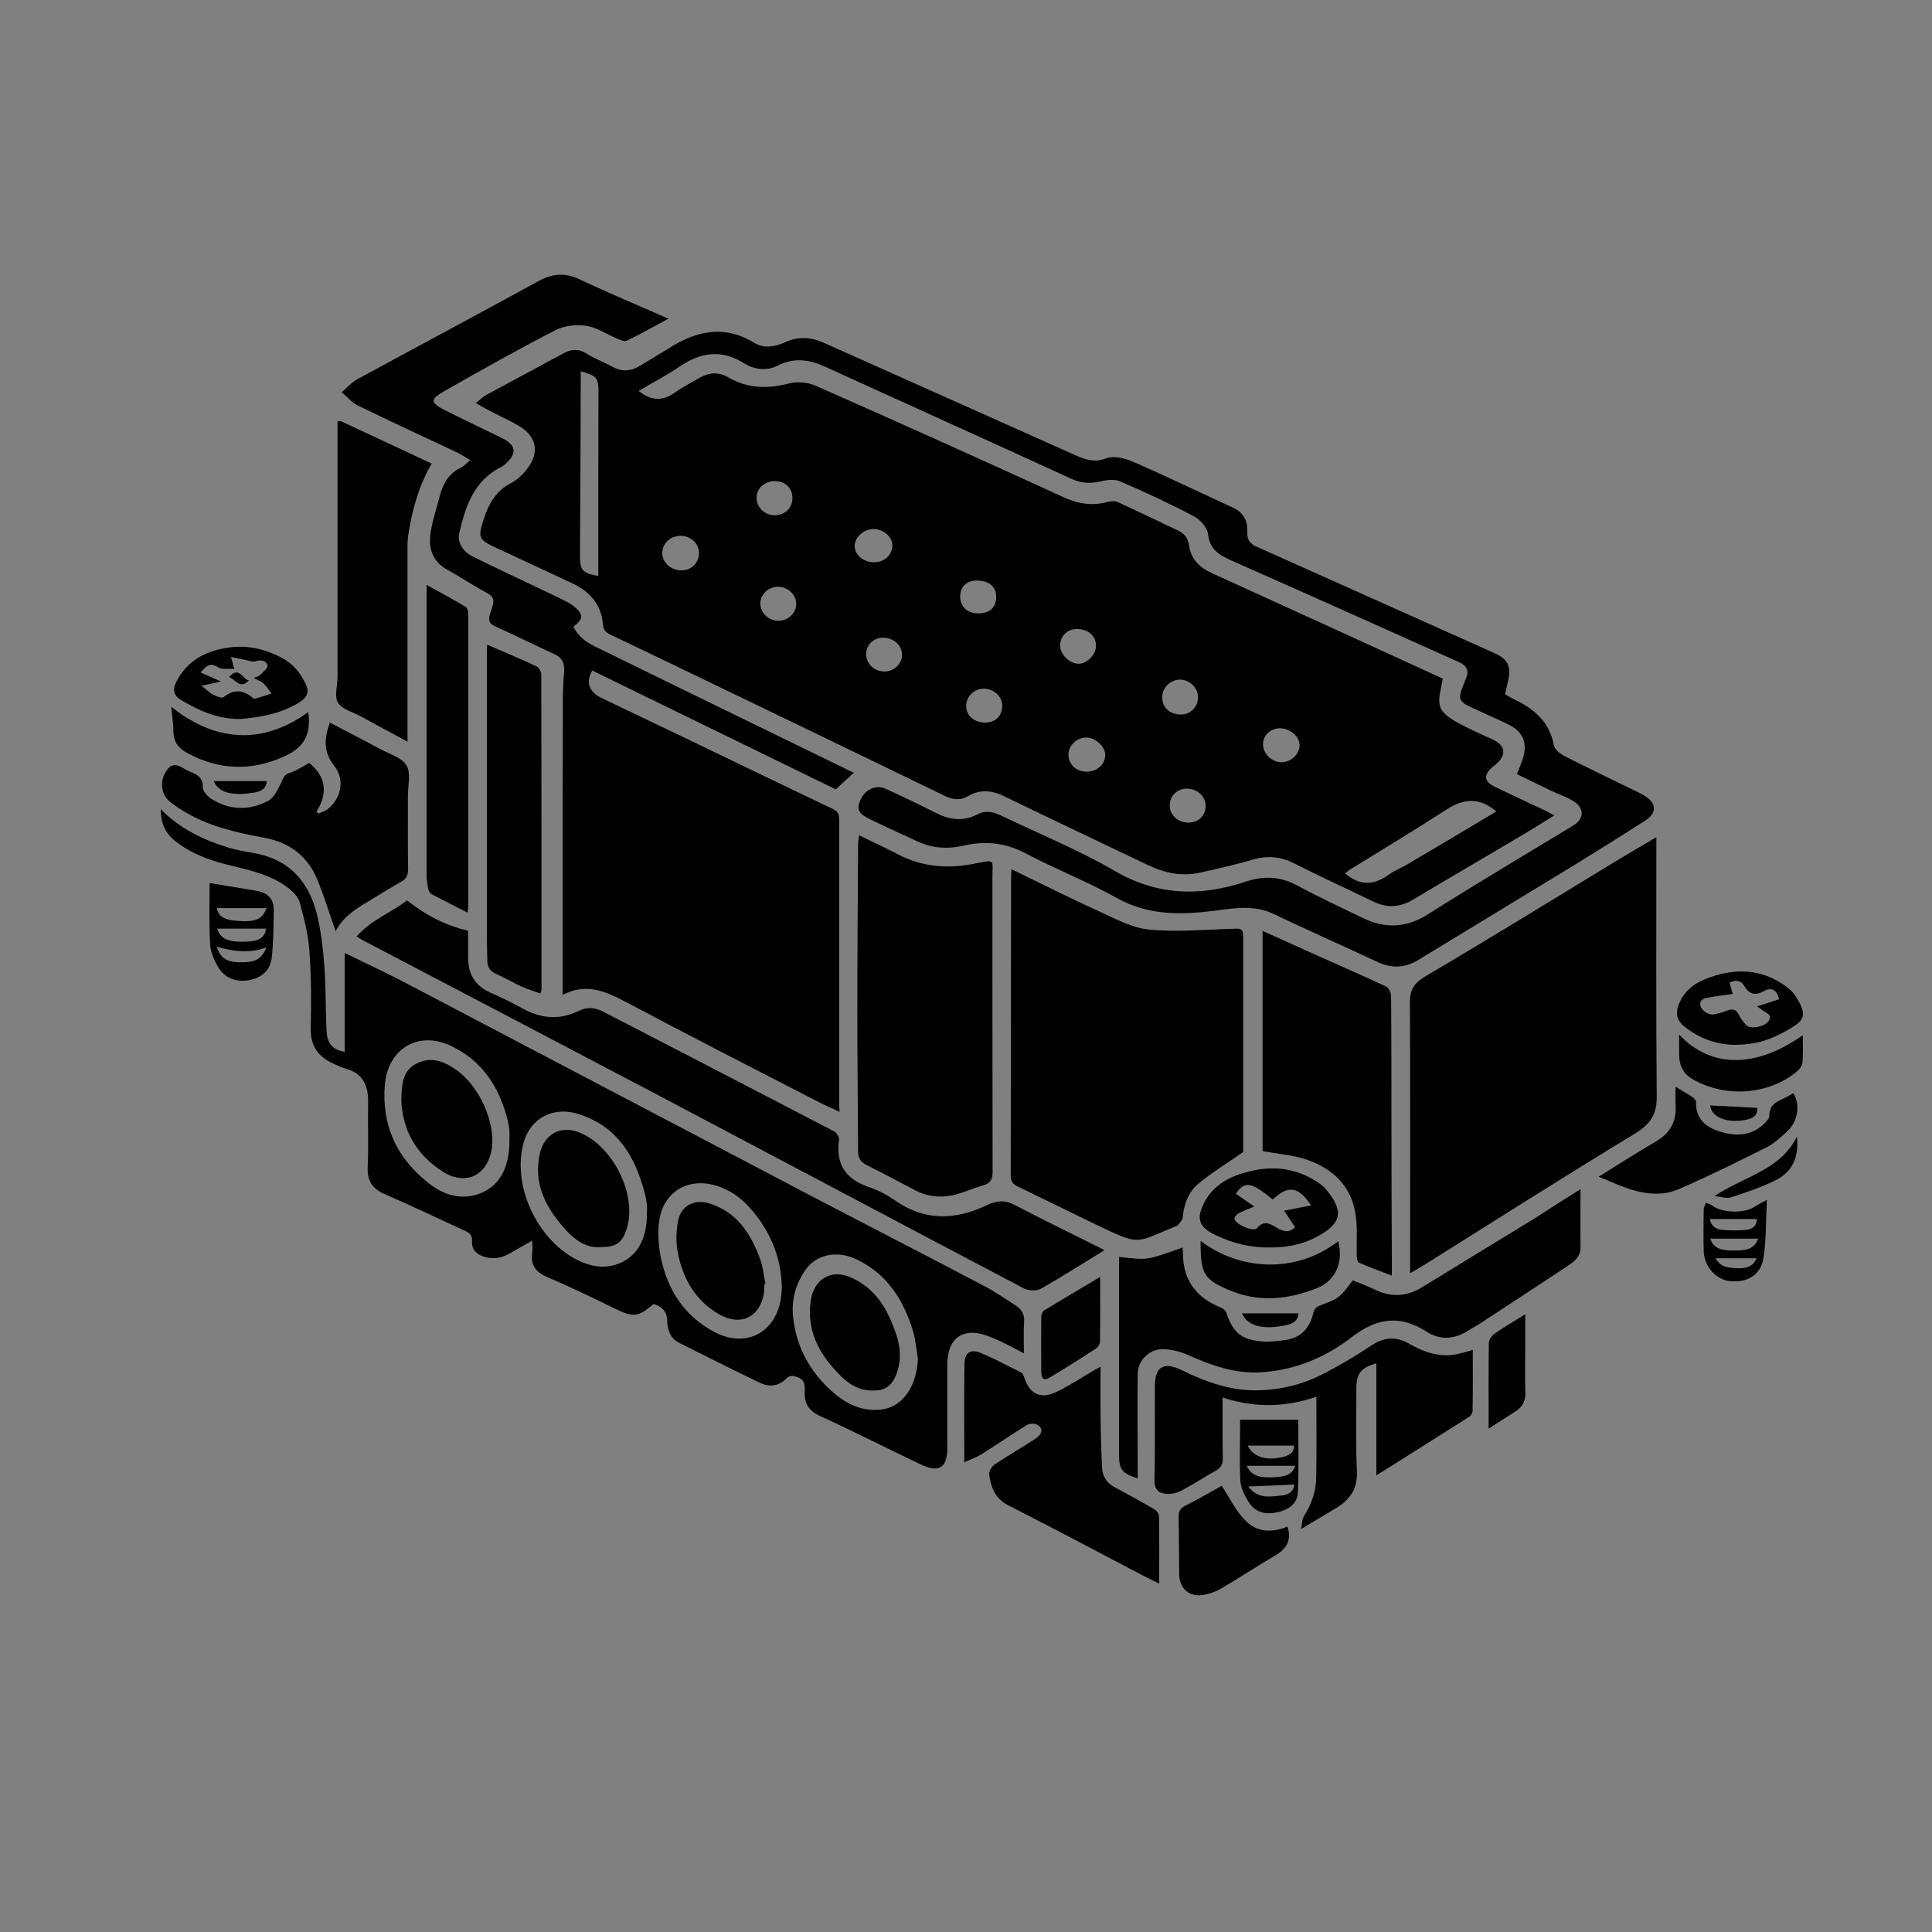
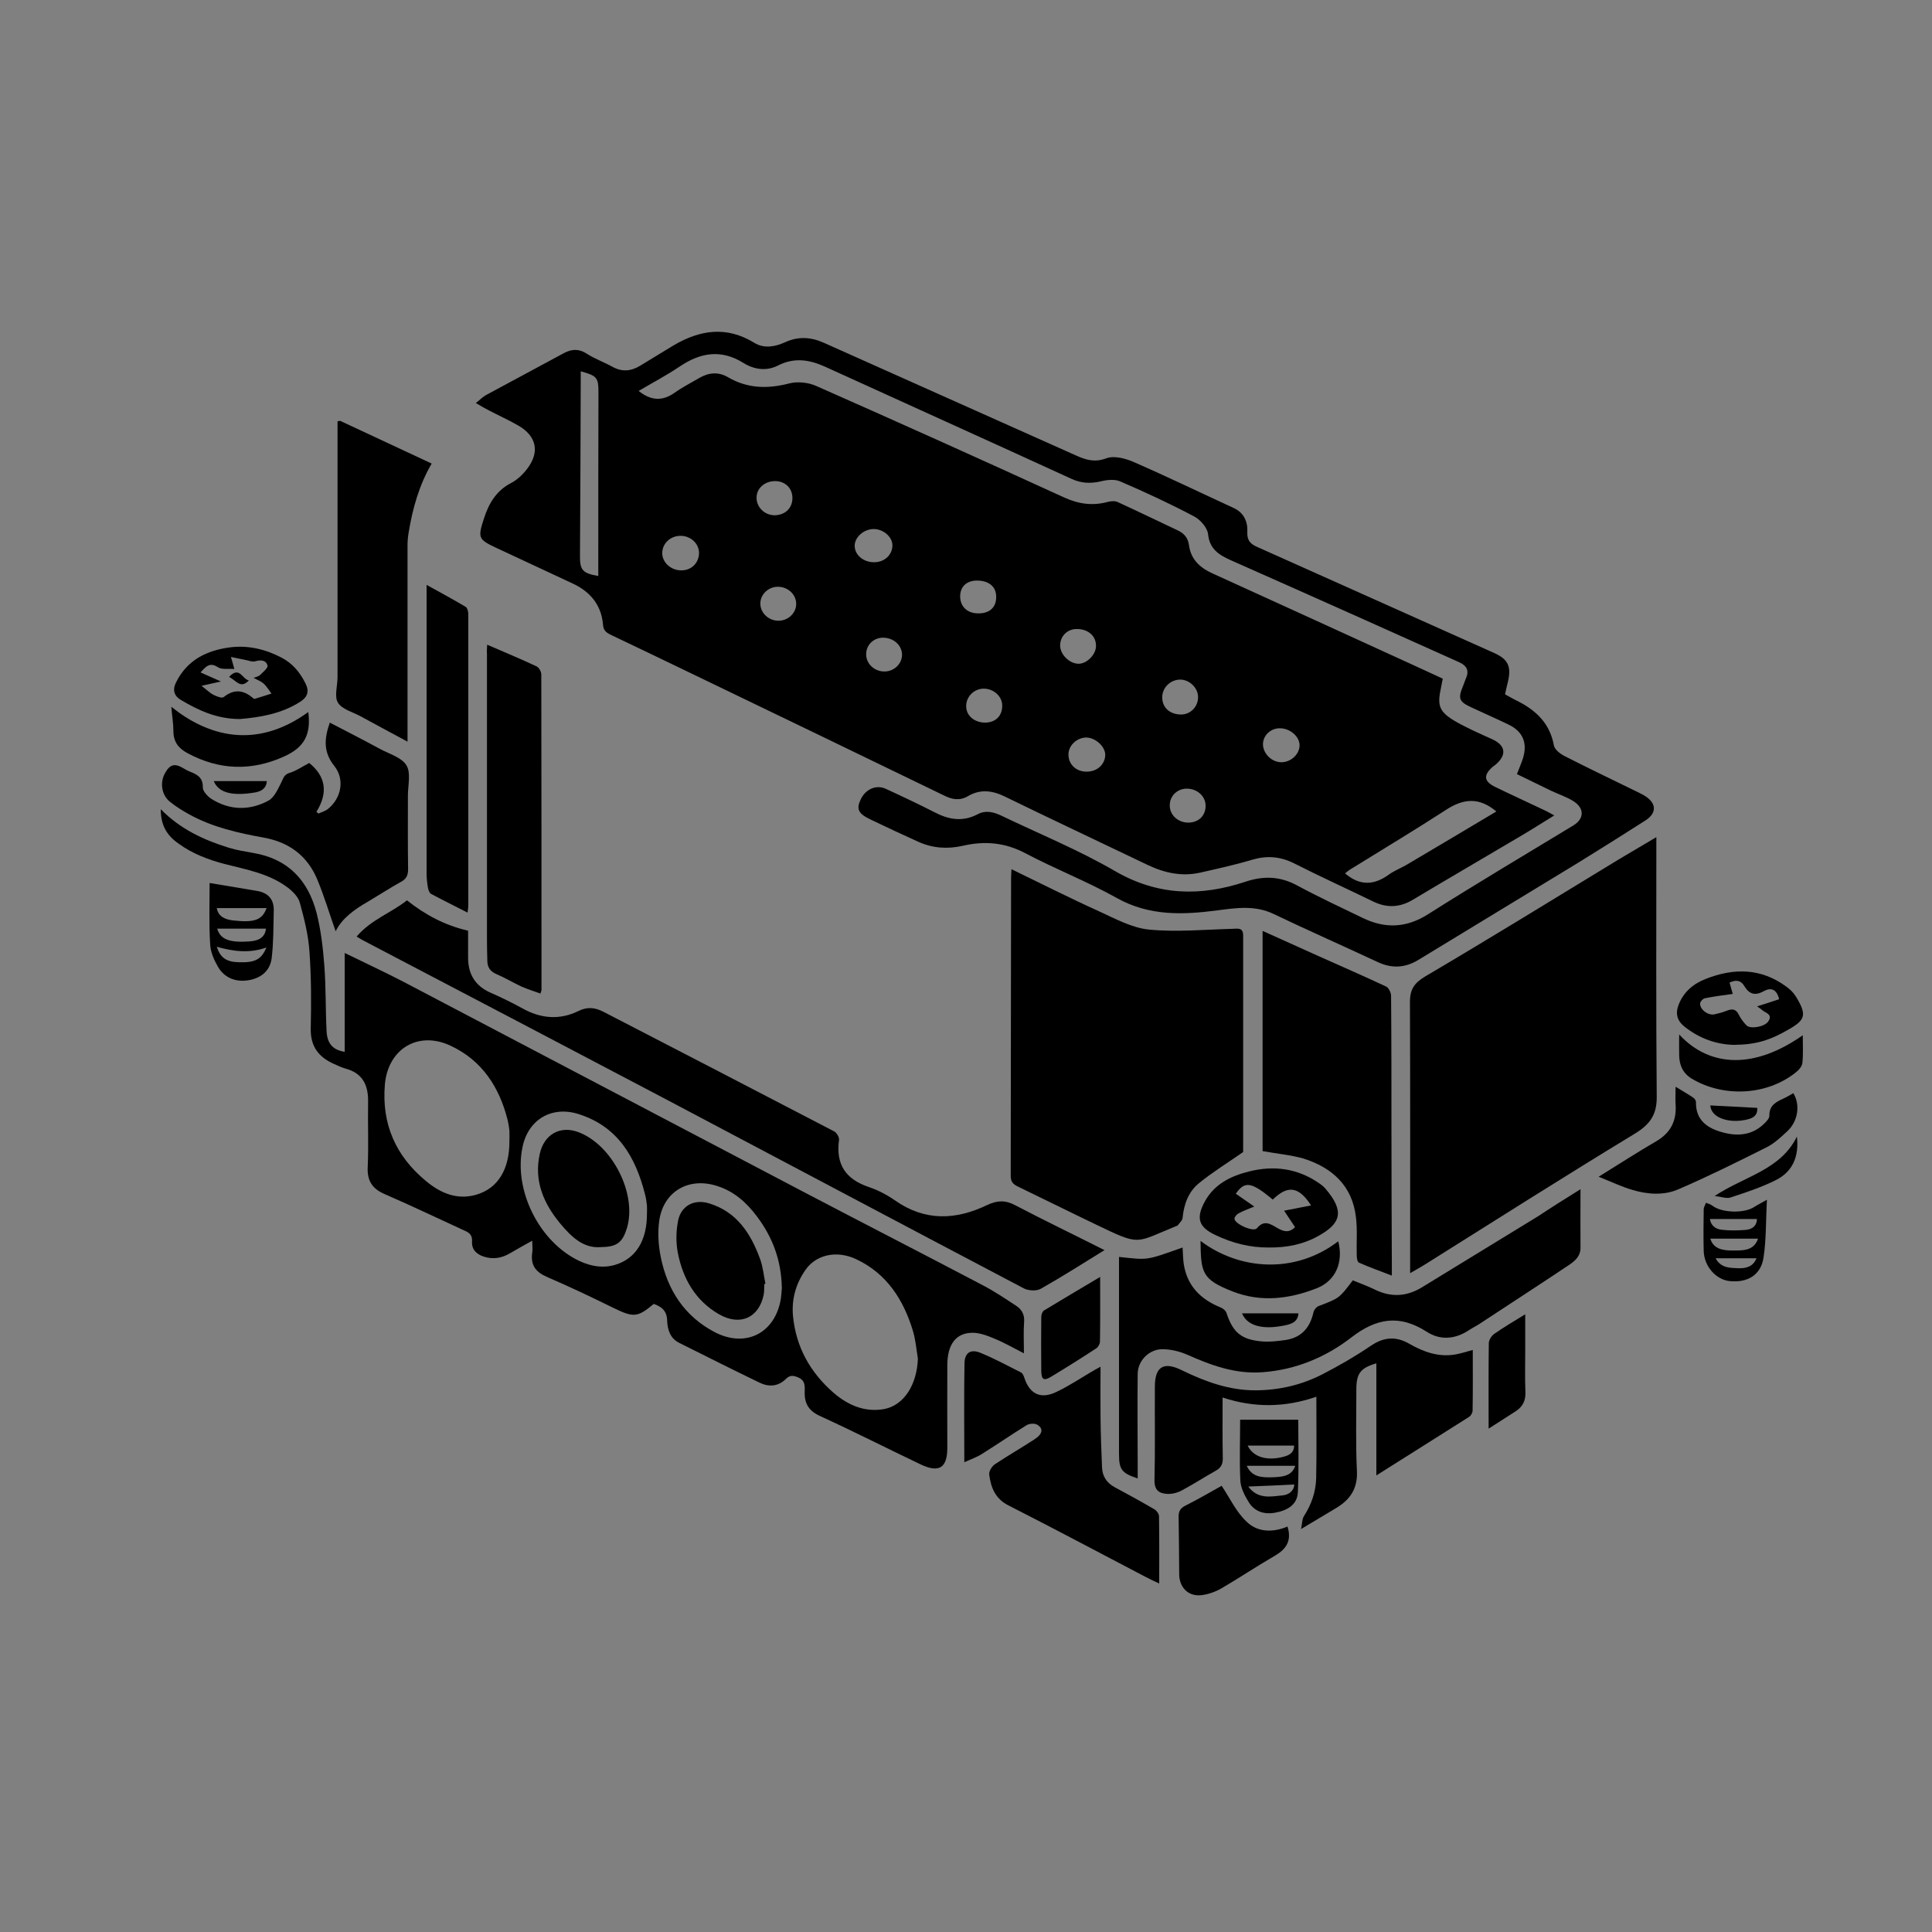
<svg xmlns="http://www.w3.org/2000/svg" version="1.1" id="Layer_1" x="0px" y="0px" viewBox="0 0 1024 1024" style="enable-background:new 0 0 1024 1024;" xml:space="preserve">
  <rect x="0" y="0" width="1024" height="1024" fill="#808080" stroke="none" />
  <style type="text/css"> .st0{fill:none;} .st1{fill:#FFFFFF;} </style>
  <g>
    <g>
      <path d="M804,410.3c1.2-3.2,2.4-5.8,3.2-8.4c2.5-8.1,0-14.1-7.5-17.8c-6.6-3.2-13.3-6.1-19.9-9.2c-6.5-3-7.1-4.7-4.4-11.2 c0.6-1.4,1-2.8,1.6-4.2c1.9-4.3,0.2-6.8-3.8-8.6c-17.8-8-35.6-16-53.5-24c-22.4-10-44.8-20-67.2-29.9c-6.2-2.8-11.4-5.8-12.2-13.9 c-0.4-3.5-4.2-7.8-7.6-9.5c-12.7-6.7-25.8-12.8-39.1-18.5c-2.8-1.2-6.8-0.8-10,0c-5.6,1.3-10.6,1.1-15.9-1.4 c-43.4-19.9-86.9-39.5-130.3-59.3c-8.4-3.8-16.4-5.1-25.2-0.6c-5.9,3-12.5,2.1-18.1-1.4c-11.9-7.4-22.8-5.6-33.9,1.9 c-7,4.7-14.4,8.6-21.7,12.9c6.1,4.9,12.2,5.8,19,1c4.2-3,8.8-5.3,13.2-7.9c5-2.9,10.1-3.3,15.1-0.4c10.4,6.1,21.1,6.3,32.6,3.3 c4.4-1.1,10.1-0.5,14.3,1.4c43.9,19.4,87.7,39.1,131.4,59.1c7.7,3.5,15.1,4.5,23.1,2.3c1.6-0.4,3.7-0.6,5.2,0.1 c10.7,4.9,21.2,10,31.8,15c3.4,1.6,5.5,4,6,7.9c1,7.5,5.8,11.9,12.4,14.9c36,16.4,72,32.8,108,49.3c4.6,2.1,9.3,4.3,14.1,6.5 c-0.4,1.8-0.6,3.2-0.9,4.6c-2.2,9.8-1,13,7.7,18.1c6.3,3.6,13,6.5,19.6,9.5c6.9,3.2,7.6,8.2,1.7,13.3c-0.5,0.4-1.1,0.8-1.6,1.2 c-5,4.4-4.8,7.7,1.1,10.6c8.6,4.2,17.4,8.2,26,12.3c1.6,0.7,3.1,1.6,5.5,2.9c-6.8,4.2-12.6,7.9-18.6,11.4 c-18.7,11.1-37.5,22-56.2,33.2c-6.8,4.1-13.6,4.6-20.8,1.2c-14.2-6.9-28.5-13.4-42.5-20.5c-7.3-3.6-14.3-4.1-22.1-1.8 c-9,2.7-18.2,4.7-27.4,6.8c-9.8,2.2-19,0.2-28-4.1c-25.2-12.1-50.6-24-75.8-36.3c-6.6-3.2-13-3.9-19.4-0.1 c-4.3,2.5-8.3,1.8-12.5-0.3c-44.1-21.4-88.3-42.7-132.5-64c-14.8-7.1-29.6-14.3-44.4-21.3c-2.4-1.2-3.8-2.3-4-5.4 c-0.9-10.4-6.8-17.4-16-21.7c-13.5-6.3-27-12.6-40.5-18.9c-9.7-4.5-9.9-5.4-6.6-15.6c2.6-8,6.5-14.7,14.4-18.8 c3.3-1.7,6.2-4.5,8.5-7.5c6.8-8.9,5-17.3-4.6-22.9c-5.2-3-10.6-5.4-15.9-8.2c-2-1-4-2.2-6.7-3.8c2.2-1.7,3.6-3.2,5.4-4.2 c13.7-7.4,27.5-14.8,41.2-22.2c4.1-2.2,7.9-2.5,12.1,0.2c4.3,2.8,9.2,4.5,13.7,7c5,2.8,9.8,2.4,14.6-0.5c6-3.6,11.9-7.3,17.9-10.9 c14-8.2,28-10.3,42.7-1.3c5.2,3.2,11,2.1,16.3-0.3c7-3.2,13.7-2.8,20.6,0.3c44.6,20,89.2,39.8,133.8,59.8 c5.2,2.3,9.8,3.7,15.9,1.4c4-1.5,9.9,0,14.3,1.9c17.9,7.8,35.5,16.3,53.3,24.5c5.3,2.5,7.4,7.2,7.1,12.7c-0.2,4.5,1.7,6.4,5.5,8 c41,18.3,81.9,36.7,122.9,55c4.8,2.1,10,4.2,10.4,10.2c0.3,3.9-1.3,8-2.2,12.8c1.7,0.9,4,2.3,6.5,3.5c10,5,17.3,12,19.4,23.6 c0.4,2.2,3.3,4.4,5.6,5.6c12.8,6.5,25.8,12.8,38.8,19.1c1.3,0.7,2.7,1.3,3.9,2.1c6.1,3.8,6.3,9,0.3,12.9 c-11.9,7.6-23.8,15.1-35.8,22.5c-28.2,17.2-56.5,34.3-84.7,51.5c-6.9,4.2-13.9,4.6-21.3,1.2c-18.4-8.6-37-16.8-55.4-25.6 c-9.8-4.7-19.7-3.2-29.7-1.9c-18.3,2.4-36.1,3.1-53.3-6.5c-15.7-8.8-32.7-15.4-48.6-23.8c-10.8-5.7-21.6-6.6-33.2-3.9 c-8,1.8-15.8,1.3-23.4-2.1c-8.6-3.9-17.2-7.9-25.7-12c-6.2-3-7.3-5.4-5-10.3c2.5-5.6,8.3-8.2,13.4-5.8c8.7,4,17.4,8.1,26,12.5 c7.5,3.9,14.9,5.1,22.8,0.9c4.2-2.2,8.4-1.1,12.4,0.8c20.2,9.7,41,18.2,60.3,29.4c22.6,13.1,45.3,13.5,68.9,5.7 c9.8-3.3,18.5-3,27.6,1.9c11.3,6.1,23.1,11.6,34.7,17.2c11.9,5.8,23.2,5.4,34.8-2c25.4-16.1,51.2-31.4,76.9-47 c5.7-3.5,6-8.9,0.3-12.7c-3.7-2.4-8.1-3.8-12.1-5.7C815.9,416.1,810,413.2,804,410.3z M793.1,430.1c-8.9-7.5-17.1-7-26.3-1.1 c-16.8,10.9-34,21.2-51.1,31.8c-1,0.6-1.9,1.4-2.8,2.1c7.9,6.8,15.5,6.3,23.3,0.6c2.8-2,6.1-3.3,9.1-5 C761.2,449.1,777,439.7,793.1,430.1z M307.8,196.8c0,2.1,0,4,0,6c-0.1,30.5-0.2,61-0.4,91.4c-0.1,7.9,1.2,9.6,9.7,11.1 c0-1.9,0-3.7,0-5.5c0-30.5,0-61,0.1-91.5C317.2,200.1,316.5,199.2,307.8,196.8z M360.9,284c-5.4-0.1-9.8,3.9-9.9,9 c-0.1,4.9,4.3,9.1,9.7,9.3c5.5,0.2,9.6-3.6,9.8-9C370.6,288.3,366.3,284.1,360.9,284z M616,369.4c-0.1,5.3,3.6,9,9.4,9.3 c5.3,0.3,9.6-3.9,9.6-9.2c0-4.8-4.3-9.1-9.2-9.3C620.5,360.1,616.1,364.3,616,369.4z M522.2,383c5.5-0.1,9-3.5,9-9 c0-4.9-4.5-9-9.8-9c-5.2,0-9.5,4.4-9.3,9.5C512.2,379.4,516.5,383,522.2,383z M566.3,399.9c0,5.2,4,9.1,9.6,9.1s9.8-3.8,9.9-8.9 c0-4.4-5.1-9.1-10-9.2C570.8,390.9,566.3,395.1,566.3,399.9z M463.3,298c5.5,0,9.7-3.9,9.7-9c0-4.4-4.8-8.6-9.9-8.6 c-5.3,0-10.2,4.4-10.1,9C453.1,294.2,457.6,298,463.3,298z M570.6,333.4c-5,0-8.8,3.9-8.7,8.9c0.1,4.7,5,9.5,9.8,9.5 c4.4,0,9.2-4.9,9.2-9.4C581,337.1,576.7,333.3,570.6,333.4z M420,264c0-5.2-3.7-8.9-9-9c-5.5-0.1-10,3.7-10,8.7 c-0.1,5.1,4.2,9.3,9.4,9.4C416,273.1,420,269.4,420,264z M412.6,329c5.2,0,9.4-4.1,9.4-8.9c0-5.1-4.5-9.2-9.9-9.1 c-5.1,0.1-9.3,4.3-9.1,9.2C403.2,325.1,407.5,329,412.6,329z M629.8,436c5.4,0,9.2-3.6,9.2-8.9c0-5-4.3-9-9.8-9.1 c-5.2-0.1-9.3,3.9-9.2,9C620,432,624.4,436,629.8,436z M678.5,386c-5-0.1-9.1,3.8-9.1,8.5c0.1,5,4.6,9.4,9.6,9.5s9.6-4,9.8-8.7 C689,390.6,684,386.1,678.5,386z M518.7,325.1c5.8,0,9.3-3.2,9.3-8.6c0.1-5.5-3.8-8.8-10.3-8.8c-5.5,0.1-8.8,3.3-8.8,8.5 C509,321.7,512.9,325.2,518.7,325.1z M468.4,338c-4.9-0.2-9.1,3.4-9.3,8.3c-0.3,5.1,3.9,9.4,9.3,9.6c5.1,0.2,9.5-3.7,9.7-8.6 C478.2,342.3,474,338.2,468.4,338z" />
-       <path d="M298.2,527.3c0-8.2,0-15.5,0-22.7c0-43.8,0-87.6,0.1-131.5c0-5.7,0.2-11.3,0.7-17c0.4-4.6-1.1-7.6-5.4-9.5 c-10.2-4.7-20.3-9.7-30.5-14.3c-3.6-1.6-4.6-3.1-3.3-7.1c2.9-8.6,2.6-8.6-5.4-13c-5.8-3.2-11.3-7-17.1-10.1 c-9.2-5-10.4-13-8.8-21.3c1.1-6.2,3.1-12.2,4.7-18.3c1.7-6.3,4.7-11.6,11-14.6c1.6-0.7,2.8-2.2,5-4c-2.7-1.6-4.7-3-6.8-4 c-17.7-8.4-35.5-16.5-53-25.1c-3.1-1.5-5.5-4.6-8.3-6.9c2.8-2.3,5.2-5.2,8.3-6.9c31.9-17.4,64-34.4,95.8-51.9 c7.5-4.1,14.2-4.8,22.1-1c15.2,7.2,30.8,13.7,47,20.8c-7.7,4.1-14.8,8.2-22.1,11.7c-1.3,0.6-3.8-0.5-5.5-1.3 c-5.3-2.2-10.4-5.8-16-6.6c-5.3-0.8-11.6-0.1-16.3,2.3c-19.9,10.2-39.4,21.2-58.9,32.3c-7.7,4.4-7.5,6.2,0.5,10.2 c9.9,5,19.9,9.7,29.9,14.6c7.8,3.8,8.4,8.4,1.6,14.1c-0.5,0.4-1,0.9-1.6,1.2c-14.6,7.1-19.1,20.8-22.5,35.1 c-1.1,4.6,1.7,9.8,7.2,12.5c11.9,5.9,23.9,11.5,35.9,17.2c4.5,2.1,9,4.3,13.4,6.5c1.5,0.7,2.9,1.6,4.2,2.6 c5.3,4.3,5.3,6.7-0.2,10.9c2.5,4.9,6.5,8.1,11.3,10.4c44.2,21.6,88.4,43.2,132.6,64.7c2,1,4,2.1,4.8,2.2c-2.9,2.7-5.8,5.3-9.6,8.9 c-41.6-20.3-85.3-41.6-129.1-63c-3.5,6-1.8,11.3,4.8,14.5c14.5,7,29,13.8,43.5,20.8c26.4,12.7,52.8,25.5,79.3,38.1 c3.2,1.5,3.3,3.5,3.3,6.2c0,50.3,0,100.6,0,151c0,0.8,0.1,1.7,0.2,3.3c-4.3-2-8.3-3.7-12.1-5.7c-33.9-17.5-67.9-34.8-101.5-52.7 C320.5,525.1,310.4,521,298.2,527.3z" />
      <path d="M85.2,428.9c10.4,10.6,22.8,16.3,36,20.4c4.2,1.3,8.7,2,13.1,2.8c18.4,3.1,29,14.5,33.5,31.8c2.3,9.1,3.4,18.6,4.1,27.9 c0.9,11.6,0.6,23.3,1.2,34.9c0.4,6.7,3.5,9.8,9.6,10.8c0-17.2,0-34.3,0-52.4c11,5.4,21.2,10.1,31.2,15.3 c70.9,37.2,141.8,74.5,212.7,111.7c31.3,16.4,62.7,32.5,93.9,48.9c6.2,3.2,12,7.1,17.8,10.9c3.1,2,4.8,4.6,4.5,8.7 c-0.4,5.3-0.1,10.6-0.1,16.7c-5.5-2.8-10.3-5.6-15.4-7.7c-3.8-1.6-7.9-3.2-11.8-3.2c-8.7,0-13.3,6-13.4,16.9 c-0.1,14.7,0,29.3,0,44c0,10.7-4.3,13.5-14.1,8.9c-17.8-8.5-35.3-17.4-53.2-25.6c-6.2-2.8-8.5-6.7-8.3-13c0.1-3,0.3-5.9-3.4-7.5 c-2.6-1.1-4.4-1.4-6.6,0.8c-4,4-9,4.3-13.8,2c-14.3-6.9-28.6-14.1-42.8-21.2c-4.8-2.4-6.1-7.1-6.3-11.7c-0.1-5.1-2.8-7.4-7.1-8.9 c-8.6,7.2-10.7,7.3-21.2,2.2c-11.6-5.7-23.3-11.3-35.2-16.4c-6.1-2.6-9-6.3-8-13c0.3-1.8,0-3.7,0-6.3c-4.2,2.3-7.9,4.4-11.5,6.5 c-4.5,2.7-9.1,3.6-14.3,1.9c-3.9-1.3-6.4-3.9-6.1-8c0.2-3.4-1.5-4.7-4.1-5.8c-14-6.4-27.9-13.1-42-19.2c-6.8-2.9-9.6-7.1-9.2-14.6 c0.5-11.3,0-22.7,0.2-34c0.2-8.9-2.6-15.5-11.9-18c-2.1-0.6-4-1.5-6-2.4c-8.2-3.6-12.7-9.2-12.5-18.9c0.3-13.6,0.3-27.4-0.7-41 c-0.6-8.7-2.8-17.3-5.1-25.7c-0.8-3-3.7-5.9-6.3-7.9c-9.9-7.5-22-9.6-33.7-12.6c-8.7-2.3-16.9-5.4-24.3-10.8 C88.3,442.7,85.2,437.3,85.2,428.9z M342.9,643c0-1.3,0.1-2.7,0-4c-0.2-2-0.5-4-1-5.9c-5-19.8-14.4-36-35.2-42.6 c-14.1-4.5-26.6,2.7-29.7,17.2c-5,23,8.8,50.7,30.2,60.7c6.1,2.8,12.3,3.9,18.8,2C337.1,667.1,343,657.4,342.9,643z M414.4,682.7 c-0.3-15.1-5.1-27.2-13.3-38.1c-5.5-7.3-12.1-13.2-21-16c-14.8-4.8-28.1,2.6-30.6,17.8c-1,6.4-0.6,13.4,0.7,19.8 c3.5,17.4,12.5,31.4,28.5,39.8c15.8,8.3,31,1.3,34.8-15.7C414.2,687.3,414.2,684.3,414.4,682.7z M270,604.7c0-1.8,0.1-3.7,0-5.5 c-0.2-1.8-0.5-3.6-0.9-5.4c-4.4-17.6-13.6-31.8-30.4-39.6c-17.2-8-33,1.8-34.7,20.5c-1.8,21,5.7,38,21.8,51.3 c7.7,6.4,16.5,10.2,26.7,7.2C264,629.8,270.1,619.7,270,604.7z M486.5,720.1c-0.8-4.9-1.2-9.9-2.6-14.6 c-5-16.6-13.9-30.5-30.1-38.1c-10.4-4.9-21.3-2.4-26.9,5.7c-5.1,7.3-7.4,15.5-6.6,24.4c1.6,16.5,9.1,29.9,21.5,40.7 c7.8,6.7,16.7,10.5,27,8.6C479.2,744.7,486,733.9,486.5,720.1z" />
      <path d="M877.9,443.7c0,46.4-0.2,92,0.2,137.6c0.1,9.4-3.5,14.6-11.5,19.5c-37.4,22.7-74.4,46.2-111.5,69.5 c-2.4,1.5-4.8,2.8-7.7,4.5c0-48.3,0.1-96-0.1-143.7c0-6.9,2.4-10.2,8.3-13.7c34.3-20.2,68.2-41.1,102.2-61.8 C864.2,451.8,870.7,448,877.9,443.7z" />
      <path d="M536.1,460.7c15.9,7.7,31.1,15.4,46.6,22.4c8.5,3.9,17.3,8.7,26.3,9.6c14.6,1.4,29.4,0,44.1-0.4c3.1-0.1,5.8-0.8,5.8,3.6 c0,38.8,0,77.6,0,114.7c-8.5,5.9-16.3,10.7-23.4,16.5c-5.6,4.5-8,11.2-8.7,18.4c-0.1,1.4-1.7,2.7-2.6,4c-0.2,0.2-0.6,0.3-0.9,0.4 c-22,8.9-18.4,10.7-42.7-1c-13.8-6.6-27.4-13.4-41.1-20c-2.4-1.2-3.8-2.4-3.8-5.6c0.1-52.6,0.1-105.2,0.2-157.9 C535.9,464.2,536,462.9,536.1,460.7z" />
-       <path d="M455.3,442.7c7.1,3.5,13.9,6.6,20.4,10c13.3,7,27.1,7.9,41.6,4.9c10.5-2.2,8.7-1.6,8.7,6.9c0,52.2,0,104.3,0.1,156.5 c0,4-1,6.1-4.9,7.2c-4.8,1.4-9.3,3.4-14.1,4.8c-7.6,2.1-15.1,1.5-22.2-2.2c-8.5-4.5-17-9-25.6-13.3c-3-1.5-4.5-3.5-4.5-7 c-0.1-24.3-0.4-48.6-0.4-73c0-29.8,0.2-59.6,0.4-89.5C454.8,446.4,455.1,444.8,455.3,442.7z" />
      <path d="M189,496.4c7.7-9,18.4-12.6,26.7-19.2c9.7,7.7,20,13.2,32.4,16.1c0,4.4,0,9.2,0,13.9c-0.1,8.8,3.5,15.2,11.8,18.9 c5.7,2.5,11.4,5.3,16.9,8.3c9.8,5.5,19.8,6.4,29.9,1.4c4.7-2.3,8.7-1.8,13.2,0.5c40.8,21.1,81.6,42.2,122.3,63.4 c1.3,0.7,2.7,3.1,2.5,4.5c-1.8,13,3.6,20.9,15.9,25c4.8,1.6,9.5,4.1,13.7,7c15.9,11.2,32.3,10.5,48.9,2.5 c5.3-2.5,9.6-2.7,14.9,0.1c15.4,8.1,31.1,15.6,47.3,23.8c-11.5,7.1-22.5,14.1-33.8,20.5c-2.3,1.3-6.5,1-8.9-0.2 c-64.1-33.7-128-67.7-192.1-101.5c-52.8-27.8-105.7-55.5-158.6-83.2C191.2,497.7,190.5,497.3,189,496.4z" />
      <path d="M669.2,610.1c0-38.5,0-77.2,0-116.7c10.1,4.5,19.7,8.9,29.3,13.2c12.1,5.4,24.2,10.7,36.2,16.3c1.3,0.6,2.5,3.1,2.6,4.7 c0.2,23.8,0.2,47.6,0.2,71.4c0,23.3,0.1,46.6,0.2,69.9c0,2,0,3.9,0,7.2c-6.4-2.5-12.1-4.5-17.5-6.9c-0.8-0.4-1.1-2.6-1.1-3.9 c-0.2-6.7,0.4-13.4-0.4-20c-1.9-16.9-12.7-26.5-28-31.3C683.9,612.1,676.7,611.5,669.2,610.1z" />
      <path d="M837.7,630.3c0,11.2-0.1,21.1,0,31.1c0,4.3-2.7,6.7-5.7,8.8c-15.7,10.5-31.6,20.8-47.4,31.2c-1.9,1.3-4,2.3-6,3.6 c-7.4,4.9-15.3,5.5-22.5,0.8c-14.4-9.2-26.6-7.2-39.9,3.1c-13.6,10.5-29.4,17.1-47,18.4c-14.5,1.1-27.4-3.7-40.2-9.4 c-4-1.7-8.6-2.8-12.9-2.8c-7,0-13,6-13.1,13c-0.2,16.1,0,32.3,0,48.5c0,2.3,0,4.6,0,7c-8.5-2.8-9.9-4.7-9.9-13c0-33,0-66,0-99 c0-1.8,0-3.6,0-5.4c15.6,1.6,13.7,2.1,33.7-5c0.2,3,0.2,5.9,0.6,8.7c1.8,11.7,9,18.8,19.6,23.1c1.3,0.5,2.7,1.7,3.1,3 c3.4,10.3,7.9,14.1,19,15c4.1,0.3,8.3-0.2,12.4-0.8c8.4-1.3,12.9-6.6,14.7-14.8c0.3-1.2,1.6-2.8,2.8-3.2c10.7-4.1,10.8-4,18-13.6 c4,1.6,8,3.1,11.9,5c8.5,4.1,16.6,3.6,24.6-1.2c20.5-12.6,41.1-25.1,61.6-37.7C822.2,640,829.5,635.4,837.7,630.3z" />
      <path d="M648,740.7c0,11.1-0.1,21.6,0.1,32c0.1,3.3-0.9,5.2-3.7,6.8c-6.1,3.4-11.9,7.2-18.1,10.5c-2.2,1.2-5,1.9-7.5,1.8 c-4.2-0.2-7-1.7-6.9-7.3c0.4-16.5,0.1-33,0.2-49.5c0-10.6,4.6-13.5,14.2-8.8c12.5,6.1,25.3,10.8,39.4,10.7 c12.5-0.1,24.4-2.9,35.4-8.6c8.7-4.5,17.2-9.4,25.3-14.9c7-4.8,13.5-5.3,20.7-1.1c7.5,4.3,15.4,7.1,24.2,5.6 c3-0.5,5.9-1.5,9.3-2.4c0,10.7,0.1,21.5-0.1,32.2c0,1.1-0.9,2.7-1.9,3.3c-16.2,10.3-32.5,20.5-49.1,31c0-20.4,0-39.9,0-59.4 c-8.3,2.4-10.6,5.3-10.6,13.7c0,14.5-0.4,29,0.3,43.5c0.4,9.1-3.5,14.9-10.7,19.3c-5.9,3.6-11.9,7.1-18.9,11.3 c0.6-2.9,0.5-5.2,1.5-6.8c4-6.2,6.3-12.9,6.5-20.1c0.3-14.1,0.1-28.2,0.1-43.2C680.9,746.1,664.6,746.2,648,740.7z" />
      <path d="M511.1,775c0-18.4-0.2-35.4,0.1-52.4c0.1-5.6,3.2-7.7,8.4-5.6c7.3,3,14.4,6.8,21.5,10.4c0.9,0.4,1.5,1.8,1.8,2.8 c2.8,8.6,8.6,11.6,16.9,7.6c7.2-3.4,13.8-7.9,20.7-11.9c0.7-0.4,1.4-0.7,2.8-1.5c0,9.3-0.1,17.9,0,26.5c0.1,9,0.4,18,0.8,26.9 c0.2,4.6,2.4,8.1,6.6,10.4c7.1,3.8,14.2,7.7,21.2,11.8c1.2,0.7,2.4,2.4,2.4,3.7c0.2,11.6,0.1,23.3,0.1,35.6 c-3-1.4-5.3-2.5-7.6-3.7c-24.1-12.6-48.1-25.4-72.3-37.7c-7.1-3.6-9.3-9.5-10.2-16.4c-0.2-1.7,1.4-4.3,3-5.4 c6.9-4.6,14.1-8.7,21.1-13.3c4.3-2.8,4.7-5.7,1.3-7.7c-1.4-0.8-4.2-0.6-5.6,0.3c-7.8,4.8-15.3,10-23,14.8 C518.2,772.2,515.1,773.2,511.1,775z" />
      <path d="M178.9,223.3c0.9-0.1,1.3-0.3,1.5-0.2c16,7.5,32.1,15,48.4,22.6c-6.6,11.3-10.1,23.7-12.2,36.5c-0.4,2.3-0.6,4.6-0.6,6.9 c0,32.8,0,65.6,0,98.4c0,1.6,0,3.3,0,5.6c-8.6-4.6-16.7-9-24.8-13.4c-4.2-2.3-9.9-3.7-12.1-7.3c-2-3.3-0.2-8.9-0.2-13.5 c0-43.5,0-86.9,0-130.4C178.9,226.8,178.9,225,178.9,223.3z" />
      <path d="M177.9,493.6c-3.2-9-6-18.5-9.8-27.6c-5.2-12.4-14.9-19.6-28.1-22c-13.7-2.5-27.3-5.5-39.6-12.3c-3.6-2-7.2-4.2-10.4-6.8 c-4.4-3.6-5.3-10.1-2.6-15c2.6-4.8,5.2-5.5,9.8-2.7c1.1,0.7,2.3,1.3,3.5,1.8c3.8,1.5,6.9,3.1,6.8,8.3c-0.1,2,2.5,4.8,4.5,6.1 c9.8,6.2,20.3,6.3,30.2,1c3.2-1.7,5.1-6.2,6.9-9.7c1.1-2.2,1.4-4.2,4.5-5.1c3.6-1.1,6.8-3.4,10.3-5.2c8.8,7.1,10.1,15.8,3.8,25.9 c0.4,0.3,0.7,0.6,1.1,0.9c1.7-0.8,3.7-1.3,5.1-2.5c6.8-5.5,9.1-15.4,3.3-22.7c-6-7.5-5.3-14.6-2.4-23c8.8,4.6,17.7,9.1,26.5,13.9 c5,2.7,11.5,4.5,14.1,8.7c2.5,4,0.8,10.6,0.8,16.1c0,13-0.1,26,0.1,39c0,3.2-0.9,5.2-3.8,6.7c-5.9,3.3-11.6,7-17.5,10.5 C187.7,482.1,181.2,486.8,177.9,493.6z" />
      <path d="M258.2,341.7c9,3.9,17.7,7.5,26.2,11.5c1.3,0.6,2.5,2.8,2.5,4.3C287,413.3,287,469,287,524.8c0,0.3-0.2,0.6-0.6,1.8 c-3.3-1.2-6.8-2.3-10-3.7c-4.5-2.1-8.8-4.7-13.3-6.6c-3.2-1.4-4.7-3.5-4.8-6.8c-0.1-3.8-0.2-7.7-0.2-11.5c0-50.4,0-100.9,0-151.3 C258,345.2,258.1,343.7,258.2,341.7z" />
      <path d="M226.1,310c7.6,4.2,14.3,7.8,20.8,11.7c0.8,0.5,1.2,2.3,1.3,3.4c0,51.8,0,103.6,0,155.3c0,0.8-0.2,1.5-0.4,3.3 c-6.8-3.5-13.1-6.6-19.3-9.9c-0.9-0.5-1.5-2.2-1.7-3.4c-0.4-2.4-0.7-4.9-0.7-7.4c0-49.1,0-98.2,0-147.4 C226.1,314.3,226.1,313,226.1,310z" />
      <path d="M847.3,623.7c11-6.8,20.7-13.1,30.7-18.9c7.6-4.5,10.7-10.9,10.1-19.5c-0.2-2.8,0-5.6,0-9.3c3.6,2.2,6.6,3.9,9.4,5.8 c0.7,0.5,1.4,1.5,1.4,2.3c-0.2,10,6.5,14.1,14.6,16.2c7.6,2,15.2,1.4,21.4-4.6c1.3-1.2,3-3,2.9-4.4c-0.1-6.2,4.6-7.6,8.8-9.7 c1.3-0.7,2.6-1.4,3.9-2.2c3.8,6.2,2.5,14.9-3.2,20.2c-3.4,3.1-6.9,6.5-11,8.5c-15.4,7.7-30.8,15.4-46.6,22.2 c-7.7,3.4-16.4,2.8-24.4,0.4C859.4,629,853.9,626.3,847.3,623.7z" />
      <path d="M682.4,809.1c2.4,7.7-0.8,12.1-6.9,15.6c-9.5,5.5-18.6,11.6-28,17.1c-3.1,1.8-6.7,3.1-10.2,3.6 c-7.1,1.1-12.2-3.7-12.3-10.9c-0.1-10.2-0.1-20.3-0.3-30.5c-0.1-3.1,1-4.7,3.8-6.1c6.8-3.4,13.4-7.3,19-10.4 c4.4,6.6,7.7,13.8,13.1,18.9C666.4,812.2,674.6,812.4,682.4,809.1z" />
      <path d="M672.6,661.2c-10,0.1-19.4-2.3-28.4-6.6c-9.1-4.3-10.4-9.1-5.5-18c5.1-9.1,13.7-13.3,23.3-15.7 c13.1-3.3,25.7-1.7,37.1,6.2c1.2,0.8,2.5,1.8,3.4,2.9c10.4,12.1,8.1,18.5-3.6,25C690.8,659.6,681.9,661.3,672.6,661.2z M694.9,638.9c-6.6-10.2-12.4-10.8-20.3-3.1c-11.3-9.4-14.8-10-19.6-3.1c3.2,2.2,6.5,4.5,9.8,6.8c-2.9,1.2-5.7,2.2-8.3,3.6 c-1,0.5-2.2,1.9-2.2,2.8c0,2.8,10.1,7.3,11.9,5.1c3.8-4.6,7.1-2.3,10.7-0.2c3.1,1.8,6.2,3,9.5-0.4c-2-3-4-6-5.8-8.7 C685.2,640.8,689.6,639.9,694.9,638.9z" />
      <path d="M127.2,381.1c-12.3,0-22-4.6-31.3-10.1c-3.6-2.1-4.6-5.3-2.6-9.3c5.9-12,16.4-17,28.7-18.6c9.6-1.2,18.7,1,27.3,5.5 c5.9,3.1,9.7,7.8,12.6,13.6c2.1,4.1,1.2,7.2-2.7,9.7C149.1,378.4,137.7,380.2,127.2,381.1z M106.8,363.5c2.8,2.1,4.4,3.8,6.4,4.8 c1.6,0.8,4.4,1.9,5.3,1.2c5.5-4.4,10.5-3.9,15.6,0.5c0.2,0.2,0.6,0.5,0.9,0.4c3-0.9,5.9-1.8,8.9-2.8c-1.4-1.8-2.5-3.8-4.2-5.3 c-1.3-1.2-3.2-1.9-5.3-3c1.5-0.6,2.6-0.8,3.3-1.4c1.6-1.6,4.4-3.8,4.1-5.1c-0.7-2.9-3.5-3.2-6.5-2.3c-1.6,0.5-3.7-0.5-5.6-0.8 c-2.2-0.4-4.3-0.9-7.3-1.5c0.8,2.6,1.1,3.9,1.8,6.4c-3.2-0.3-6.5,0.4-8.6-0.9c-4.4-2.9-6.4-0.5-9.3,2.7c3.7,1.6,6.9,3.1,10.8,4.8 C113.5,362,110.7,362.6,106.8,363.5z" />
      <path d="M919,553.8c-9.1-0.2-18.2-3.3-26.1-9.6c-4.2-3.3-5-7.2-3.1-11.9c2.7-6.7,7.7-10.9,14.4-13.5c14.8-5.8,29.1-5.7,42.4,4 c2,1.4,3.9,3.2,5.2,5.3c6,9.7,5,12.4-3.2,17.2C938.5,551.2,931.1,553.7,919,553.8z M931.3,533.4c4.5-1.4,8.1-2.6,11.7-3.8 c-1.4-5.5-4.4-6.4-8.5-4.1c-4.4,2.4-7.5,1.3-10-2.9c-1.8-3.1-4.5-3.4-7.8-1.8c0.6,2.1,1.1,4,1.7,6c-5,0.7-9.9,1.3-14.8,2.3 c-1,0.2-2.5,1.8-2.5,2.8c-0.1,3.3,4.4,6.5,7.7,5.7c2.2-0.5,4.5-1.1,6.7-2c2.7-1,4.6-0.8,6.1,2.2c1,2.1,2.5,4,4,5.6 c2,2.2,9.6,0.9,11.6-2c2.7-3.9-1.6-4.5-3.4-6.2C933.3,534.7,932.5,534.3,931.3,533.4z" />
      <path d="M636.3,657.7c20.5,15.5,50,17.8,73,0.2c2.8,10.9-1.2,20.9-11.4,24.9c-14.5,5.7-29.5,7.6-44.6,1.7 C637,678.1,636.5,674.6,636.3,657.7z" />
      <path d="M90.8,374.6c18.7,15.1,44.3,23.3,72.6,2.8c1.5,11.8-2,18.6-12.5,23.4c-17.4,8-34.6,7.5-51.5-1.6 c-4.9-2.6-7.5-6.1-7.5-11.8C91.9,383.5,91.2,379.6,90.8,374.6z" />
      <path d="M583.1,676.8c0,12,0.1,23.1-0.1,34.3c0,1.2-0.9,2.8-1.9,3.5c-7.9,5.2-15.9,10.2-24,15.1c-3.8,2.3-5.1,1.5-5.2-2.8 c-0.1-9.7-0.1-19.3,0-29c0-1.1,0.6-2.8,1.4-3.3C563,688.7,572.7,683,583.1,676.8z" />
      <path d="M890,548.3c16.6,17.9,40.4,18.1,65.5,0.4c0,5,0.3,9.9-0.2,14.7c-0.2,1.8-1.9,3.8-3.5,5c-15.2,12.2-38.1,13.4-55,3.4 c-4.8-2.9-6.7-7.1-6.8-12.4C889.9,555.7,890,552,890,548.3z" />
      <path d="M657.3,752.5c10.5,0,20.8,0,30.8,0c0,11.9,0.4,25.1-0.2,38.3c-0.3,7-5.9,9.9-12.3,11c-5.8,1-10.8-0.8-13.8-5.7 c-2.1-3.4-4.2-7.5-4.4-11.4C656.9,774,657.3,763.2,657.3,752.5z M661.3,766.2c2.6,5.5,8.9,7.9,16.9,6.4c3.9-0.8,7.7-1.8,7.7-6.4 C677.7,766.2,669.7,766.2,661.3,766.2z M686.5,776.9c-8.6,0-17,0-25.7,0c2.8,6.2,8.2,6.2,13.5,6.1 C679.5,782.8,684.7,782.5,686.5,776.9z M661.6,787.9c5.2,6.9,11.9,5.3,18.1,4.7c3.2-0.3,6.1-2.2,6.3-5.8 C678,787.2,670.2,787.6,661.6,787.9z" />
      <path d="M111.1,468c8.6,1.4,16.8,2.8,25.1,4.2c5.9,1,9,4.4,8.9,10.3c-0.2,8.4-0.1,16.9-1.1,25.3c-0.9,7.3-6.4,11.1-13.4,11.9 c-6.4,0.7-12-1.8-15.2-7.5c-2-3.5-3.8-7.6-4-11.6C110.7,489.6,111.1,478.5,111.1,468z M115.1,492.2c1.7,5.5,6,7.5,16.9,6.8 c5.8-0.4,8.4-2.5,9-6.8C132.3,492.2,123.6,492.2,115.1,492.2z M141.3,481.3c-9,0-17.5,0-26.4,0c0.8,4.8,4.9,6.2,9.1,6.6 C135.1,489.1,139,487.5,141.3,481.3z M141.2,502.2c-9.1,3.2-17.5,2.1-26.3-0.4c1.9,5.9,5.1,8,11.5,8.2 C135.2,510.3,138.5,508.6,141.2,502.2z" />
      <path d="M789,757.2c0-15.7-0.1-30.5,0.1-45.3c0-1.7,1.5-4,3-5c5-3.5,10.3-6.6,16.3-10.3c0,6.8,0,12.8,0,18.8 c0,7.5-0.2,15,0.1,22.4c0.2,4.5-1.4,7.7-5,10.1C798.9,750.9,794.3,753.8,789,757.2z" />
      <path d="M936.5,635.9c-0.6,11-0.3,21-1.8,30.7c-1.4,9.2-8.5,13.4-18,12.4c-7.3-0.8-13.5-7.9-13.7-16c-0.2-7.3-0.1-14.6,0-22 c0-1.2,0.8-2.3,1.2-3.5c1.2,0.5,2.5,0.8,3.5,1.6c4.9,3.8,16.9,4.1,22.1,0.6C931.5,638.6,933.4,637.7,936.5,635.9z M931.8,656.5 c-8.4,0-16.8,0-25.3,0c1.6,5.4,6.5,6.3,11.6,6.3C923.6,662.8,929.6,663.1,931.8,656.5z M906.3,646.1c0.4,3.3,2.9,5.4,6.3,5.7 c4.1,0.5,8.3,0.4,12.4,0.1c4.3-0.3,6.2-2.7,6.2-5.8C923,646.1,914.7,646.1,906.3,646.1z M931,666.9c-7.4,0-14.3,0-21.7,0 c2.9,5.3,7.6,5.1,12.2,5.3C925.6,672.3,929.2,671.3,931,666.9z" />
      <path d="M908.8,633.9c15.8-10.5,34.9-13.7,43.6-31.5c1.2,10.5-2.2,18.6-11.2,23.1c-7.6,3.8-15.8,6.5-24,9.2 C915.1,635.4,912.4,634.3,908.8,633.9z" />
      <path d="M658.3,696.1c9.9,0,19.7,0,29.9,0c-0.3,5.2-4.9,6-8.9,6.7C668.1,704.8,660.8,702.2,658.3,696.1z" />
      <path d="M113.3,414c9.5,0,18.8,0,28.1,0c-0.1,3.1-2.1,5.3-6.1,6C122.8,422.1,115.8,420.1,113.3,414z" />
      <path d="M906.5,585.9c8.2,0.4,16.5,0.9,24.9,1.3c0.2,3.9-1.8,5.9-8.4,6.7C915.1,594.9,906.9,592.1,906.5,585.9z" />
      <path class="st0" d="M317.1,299.9c0,1.8,0,3.7,0,5.5c-8.5-1.5-9.7-3.2-9.7-11.1c0.2-30.5,0.3-61,0.4-91.4c0-2.1,0-4.1,0-6.1 c8.7,2.5,9.4,3.3,9.4,11.6" />
      <path class="st0" d="M694.9,638.9c-5.2,1-9.6,1.9-14.3,2.8c1.8,2.7,3.8,5.6,5.8,8.7c-3.3,3.5-6.4,2.2-9.5,0.4 c-3.6-2.1-6.9-4.5-10.7,0.2c-1.8,2.2-11.8-2.2-11.9-5.1c0-0.9,1.2-2.3,2.2-2.8c2.6-1.4,5.4-2.4,8.3-3.6c-3.3-2.3-6.5-4.5-9.8-6.8" />
      <path class="st0" d="M113.2,368.3c-1.9-1-3.6-2.7-6.4-4.8c3.9-0.9,6.6-1.5,10.3-2.3c-3.9-1.7-7.1-3.2-10.8-4.8 c2.8-3.2,4.8-5.6,9.3-2.7c2,1.3,5.4,0.7,8.6,0.9c-0.7-2.5-1.1-3.8-1.8-6.4c3,0.6,5.1,1.1,7.3,1.5c1.9,0.4,4,1.3,5.6,0.8 c3.1-1,5.8-0.7,6.5,2.3c0.3,1.3-2.5,3.5-4.1,5.1c-0.6,0.6-1.8,0.8-3.3,1.4c2.1,1.2,4,1.8,5.3,3c1.6,1.5,2.8,3.5,4.2,5.3 c-3,0.9-5.9,1.9-8.9,2.8c-0.2,0.1-0.6-0.2-0.9-0.4 M121.4,358.8c3.7,1.8,6.1,6.7,10.5,1.8C128.6,360.1,127,352.7,121.4,358.8z" />
      <path class="st1" d="M661.3,766.2c8.4,0,16.3,0,24.6,0" />
      <path class="st1" d="M661.6,787.9c8.6-0.4,16.5-0.7,24.5-1.1" />
      <path class="st0" d="M141,492.2c-0.6,4.3-3.2,6.4-9,6.8c-10.9,0.7-15.3-1.3-16.9-6.8" />
      <path class="st0" d="M141.3,481.3c-2.2,6.2-6.2,7.8-17.3,6.6c-4.2-0.5-8.4-1.8-9.1-6.6" />
      <path class="st0" d="M141.2,502.2c-2.7,6.5-6,8.1-14.8,7.8c-6.4-0.2-9.6-2.3-11.5-8.2" />
      <path class="st0" d="M931.8,656.5c-2.2,6.6-8.2,6.3-13.7,6.3c-5.1,0-9.9-0.9-11.6-6.3" />
      <path class="st0" d="M931.2,646.1c0,3-1.9,5.4-6.2,5.8c-4.1,0.3-8.3,0.4-12.4-0.1c-3.5-0.3-5.9-2.4-6.3-5.7" />
      <path class="st0" d="M931,666.9c-1.8,4.3-5.4,5.4-9.6,5.3c-4.5-0.1-9.3,0.1-12.2-5.3C916.7,666.9,923.6,666.9,931,666.9z" />
      <path d="M318.3,661c-9.1,0.7-15.4-5.4-21.2-12.3c-9-10.8-14.2-22.8-11-37.2c2.3-10.3,10.8-15,20.3-11.5 c18.2,6.7,31.5,33.1,25.8,51.2C329.8,658.7,326.9,660.9,318.3,661z" />
      <path d="M405.1,680.6c-0.1,1.8,0,3.7-0.3,5.5c-2.5,12.4-12.5,16.9-23.7,10.5c-12.5-7.2-19.1-18.8-21.8-32.4 c-1.1-5.5-1-11.6,0.1-17.2c1.6-8,8.6-11.6,16.4-9.2c14.8,4.5,22.2,16.1,27.1,29.6c1.5,4.1,1.9,8.7,2.8,13 C405.4,680.5,405.2,680.5,405.1,680.6z" />
-       <path d="M212.7,582.3c0.3-7.5,0.6-14.7,7.9-18.5c7.8-4.1,14.8-1.3,21.3,3.3c13.5,9.6,22,31.2,18.1,44.7c-4,14.1-16.2,15.1-25,9.4 C220.9,612.3,213,599.1,212.7,582.3z" />
-       <path d="M463.3,737c-10.1,0.4-16.2-5.7-21.8-12.1c-9.1-10.4-14.1-22.3-11.6-36.5c1.6-9.4,9.7-16.1,20.7-11.5 c13.6,5.8,20,17.2,24.4,30.3c2.4,7.1,2.8,14.3,0,21.4C472.6,734.6,469.1,737,463.3,737z" />
      <path d="M121.4,358.8c5.6-6.1,7.1,1.4,10.5,1.8C127.5,365.4,125.2,360.6,121.4,358.8z" />
    </g>
  </g>
</svg>